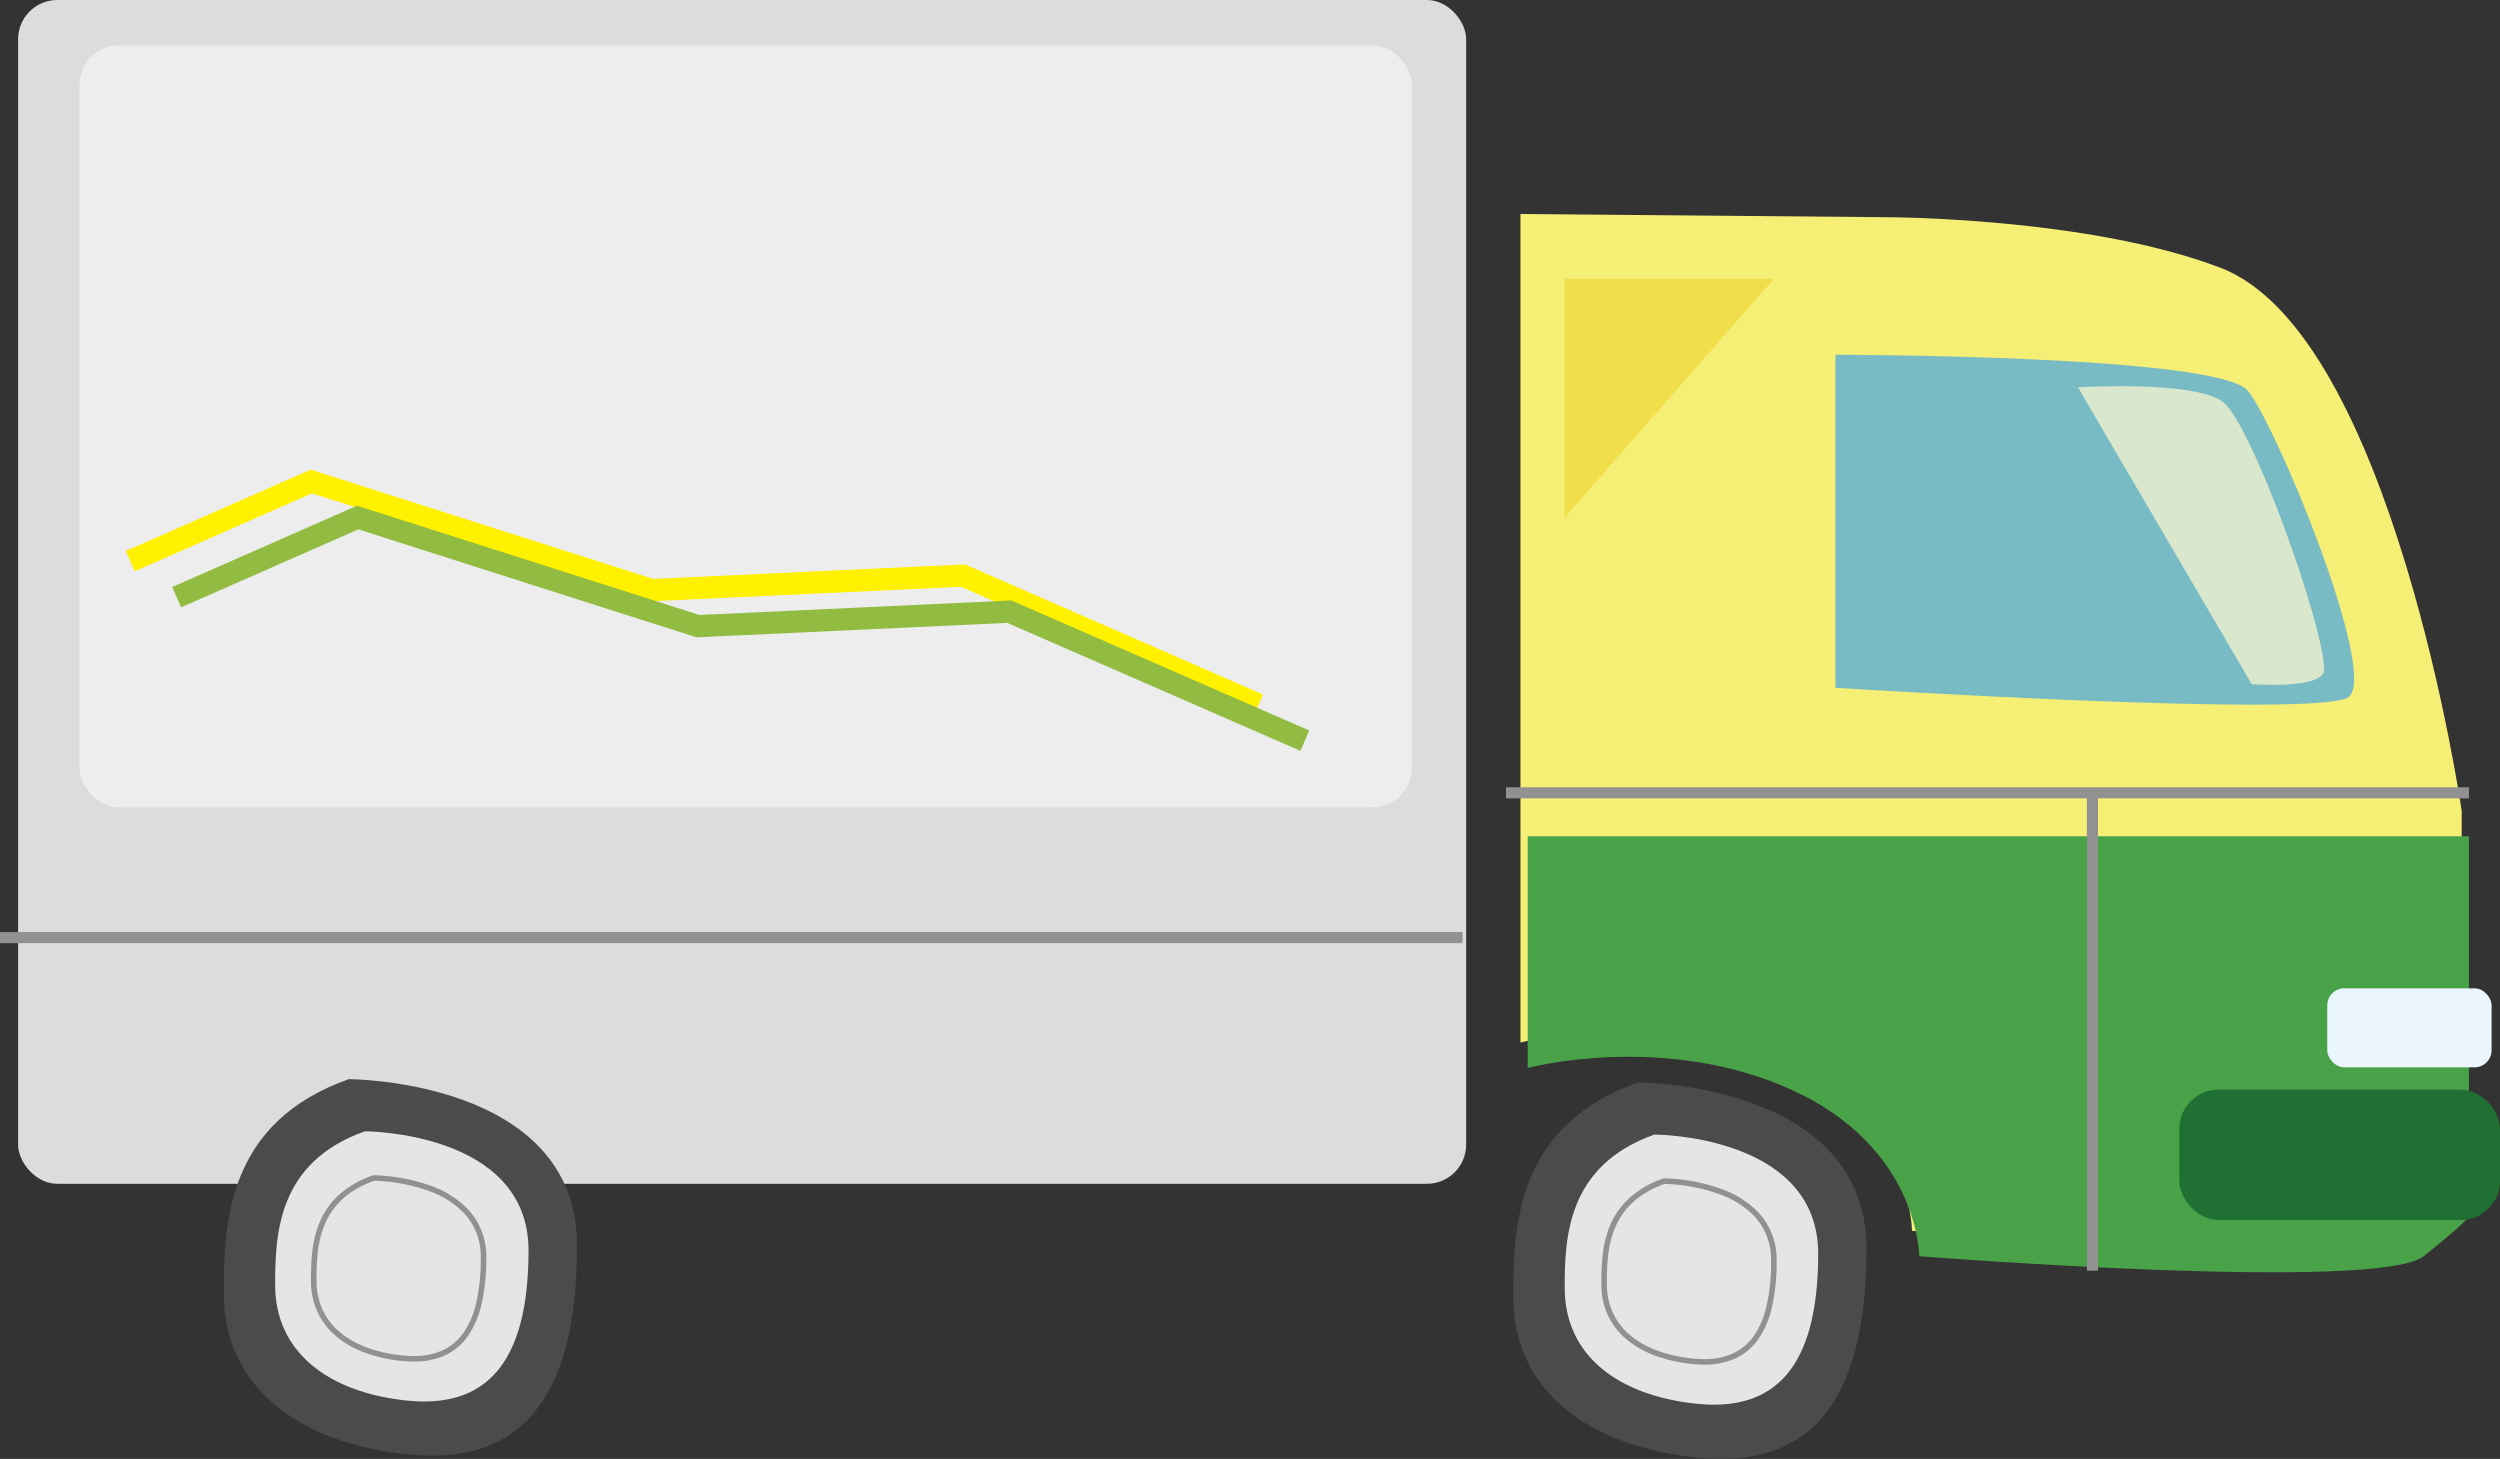
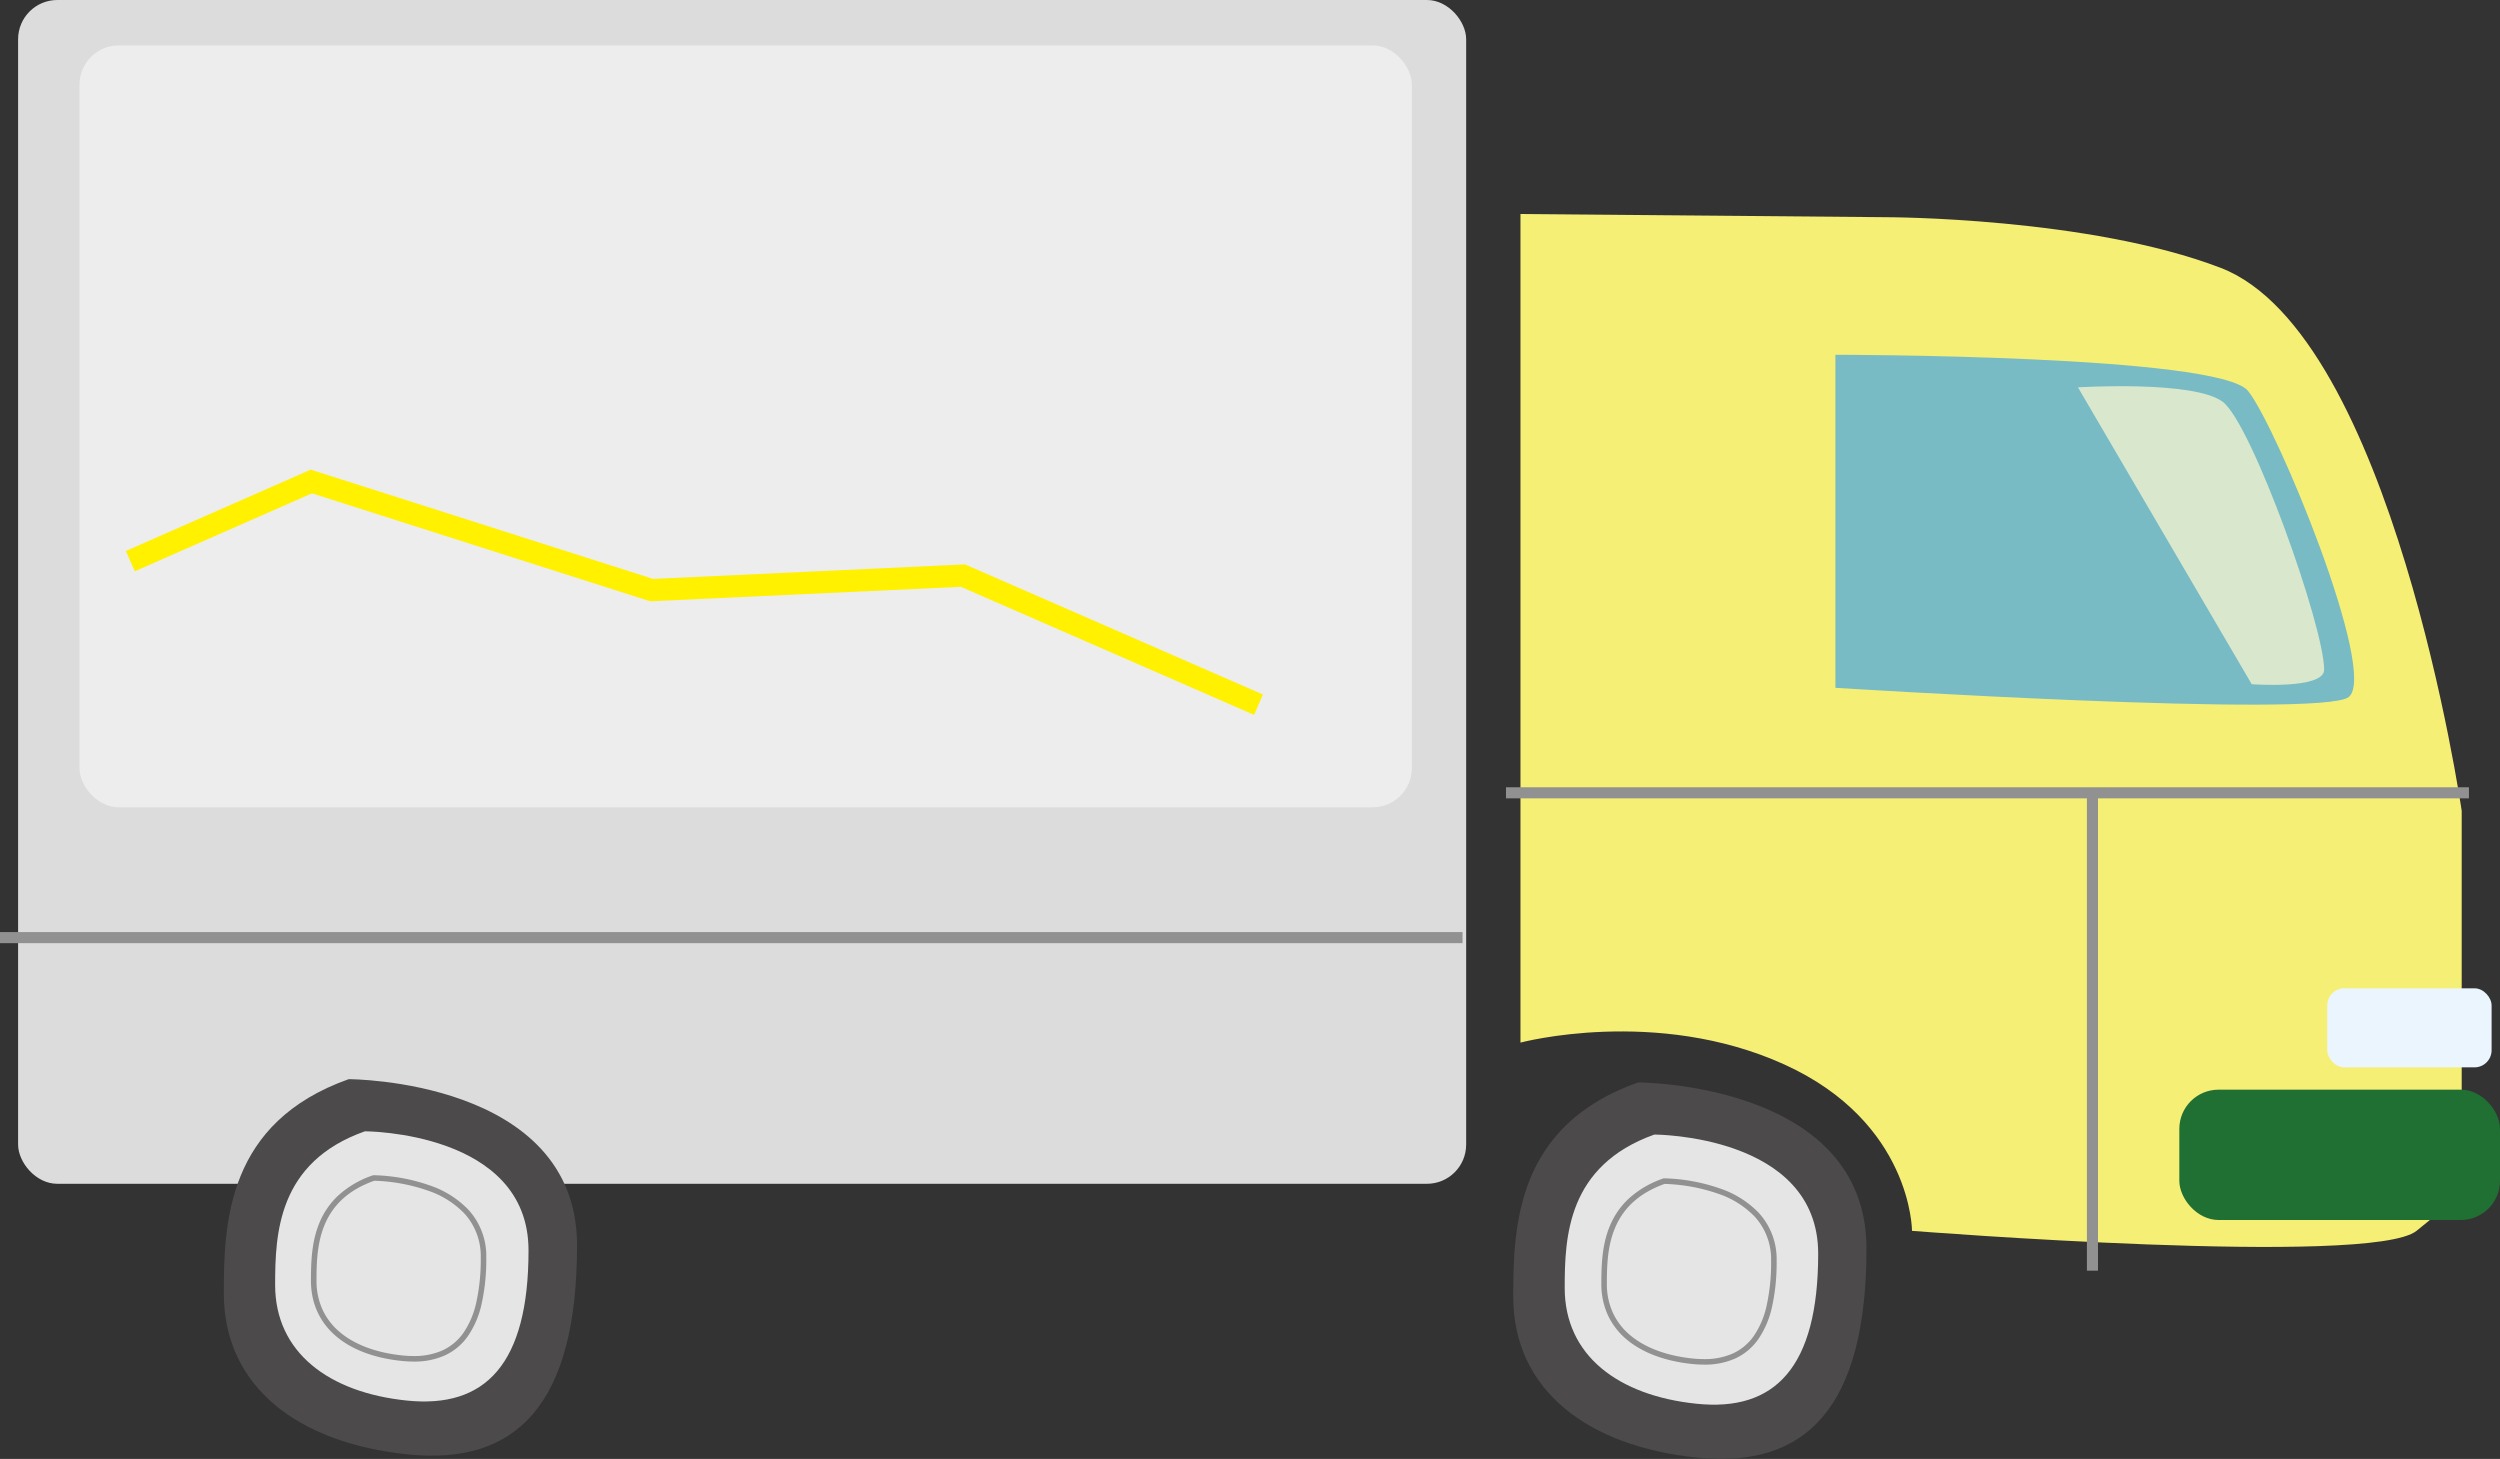
<svg xmlns="http://www.w3.org/2000/svg" id="car1" width="450.739" height="263.035" viewBox="0 0 450.739 263.035">
  <rect x="0" y="0" width="450.739" height="263.035" fill="#333333" stroke="none" />
  <defs>
    <style>
      .cls-1 {
        fill: #f6ef76;
      }

      .cls-2 {
        fill: #dcdcdc;
      }

      .cls-3 {
        fill: #78bbc4;
      }

      .cls-4 {
        fill: #49a248;
      }

      .cls-5 {
        fill: #ededed;
      }

      .cls-6 {
        fill: #206f33;
      }

      .cls-7 {
        fill: #ebf5fd;
      }

      .cls-8 {
        fill: #4c4a4a;
      }

      .cls-9 {
        fill: #e5e5e6;
      }

      .cls-10 {
        fill: #fff100;
      }

      .cls-11 {
        fill: #91bc41;
      }

      .cls-12 {
        fill: #d9e8cd;
      }

      .cls-13 {
        fill: #919191;
      }

      .cls-14 {
        fill: #f0df4a;
      }
    </style>
  </defs>
  <g id="レイヤー_1" data-name="レイヤー 1">
    <path id="パス_1757" data-name="パス 1757" class="cls-1" d="M275.922,30.134s36.551,0,60.335,9.138c30.977,11.905,43.443,97.9,43.443,97.9V205.71s0,.653-8.146,7.18-90.96,0-90.96,0,0-19.581-23.079-30.024S210,178.949,210,178.949V29.56Z" transform="translate(64.133 9.027)" />
    <rect id="長方形_540" data-name="長方形 540" class="cls-2" width="261.079" height="213.432" rx="7.07" transform="translate(3.264)" />
    <path id="パス_1758" data-name="パス 1758" class="cls-3" d="M346.052,110.706c5.352-4.269-12.923-48.652-18.145-55.179S253.5,49,253.5,49v60.048S341.2,114.583,346.052,110.706Z" transform="translate(77.417 14.964)" />
-     <path id="パス_1759" data-name="パス 1759" class="cls-4" d="M380.7,115.5v68.533s0,.653-8.146,7.18-90.96,0-90.96,0,0-19.581-23.079-30.024S211,157.273,211,157.273V115.5Z" transform="translate(64.438 35.273)" />
    <rect id="長方形_541" data-name="長方形 541" class="cls-5" width="240.218" height="137.367" rx="7.07" transform="translate(14.333 8.185)" />
    <rect id="長方形_542" data-name="長方形 542" class="cls-6" width="57.816" height="23.497" rx="7.07" transform="translate(392.923 196.462)" />
    <rect id="長方形_543" data-name="長方形 543" class="cls-7" width="29.632" height="14.255" rx="3.09" transform="translate(419.593 178.186)" />
    <path id="パス_1760" data-name="パス 1760" class="cls-8" d="M231.518,149.5s41.172,0,41.172,29.946c0,28.719-10.939,39.723-30.559,37.7S209,205.044,209,188.1C209,175.229,209.64,157.215,231.518,149.5Z" transform="translate(63.827 45.656)" />
    <path id="パス_1761" data-name="パス 1761" class="cls-9" d="M232.271,156.7s29.541,0,29.541,21.487c0,20.573-7.832,28.51-21.931,27.048s-23.771-8.681-23.771-20.886C216.11,175.171,216.567,162.313,232.271,156.7Z" transform="translate(65.999 47.855)" />
    <path id="パス_1762" data-name="パス 1762" class="cls-8" d="M53.428,149.05S94.6,149.05,94.6,179c0,28.719-10.926,39.736-30.559,37.7S30.91,204.594,30.91,187.65C30.91,174.792,31.55,156.817,53.428,149.05Z" transform="translate(9.44 45.519)" />
    <path id="パス_1763" data-name="パス 1763" class="cls-9" d="M54.187,156.25s29.5,0,29.5,21.487c0,20.573-7.832,28.51-21.931,27.061S38,196.1,38,183.95C38,174.721,38.483,161.8,54.187,156.25Z" transform="translate(11.605 47.718)" />
    <path id="パス_1764" data-name="パス 1764" class="cls-10" d="M220.606,108.578,167.747,85.49,111.722,88.1,50.748,68.635,18.805,82.69l-1.611-3.661L50.522,64.365l61.732,19.7,56.239-2.616.428.187,53.286,23.275Z" transform="translate(5.497 20.309)" />
-     <path id="パス_1765" data-name="パス 1765" class="cls-11" d="M227.006,113.545,174.147,90.47l-56.025,2.606L57.148,73.615,25.205,87.67l-1.611-3.661L56.922,69.345l61.732,19.7,56.239-2.616,53.713,23.449Z" transform="translate(7.452 21.83)" />
    <path id="パス_1766" data-name="パス 1766" class="cls-12" d="M287,53.549l31.329,53.521s13.054.979,13.054-2.611c0-7.832-13.054-44.383-18.276-48.3S287,53.549,287,53.549Z" transform="translate(87.648 16.29)" />
    <path id="パス_1767" data-name="パス 1767" class="cls-13" d="M232.285,162.63h.086a32.852,32.852,0,0,1,10.065,1.825,17.4,17.4,0,0,1,7,4.395,12.349,12.349,0,0,1,3.224,8.64,36.778,36.778,0,0,1-.836,8.333,16.478,16.478,0,0,1-2.5,5.847,10.382,10.382,0,0,1-4.142,3.448,13.4,13.4,0,0,1-5.6,1.1,21.067,21.067,0,0,1-2.156-.116c-4.875-.5-8.949-2.027-11.782-4.4a12.684,12.684,0,0,1-3.388-4.357,13.342,13.342,0,0,1-1.2-5.691c0-3.385.116-6.973,1.5-10.357a14.1,14.1,0,0,1,3.345-4.921,17.664,17.664,0,0,1,6.306-3.717Zm7.295,32.591a12.409,12.409,0,0,0,5.188-1.014,9.394,9.394,0,0,0,3.746-3.121,15.494,15.494,0,0,0,2.339-5.494,35.792,35.792,0,0,0,.809-8.1,11.379,11.379,0,0,0-2.96-7.963,16.417,16.417,0,0,0-6.605-4.131,32.459,32.459,0,0,0-9.64-1.764c-4.485,1.616-7.422,4.249-8.978,8.045-1.318,3.215-1.428,6.692-1.428,9.978a12.351,12.351,0,0,0,1.111,5.268,11.691,11.691,0,0,0,3.125,4.014c2.679,2.248,6.567,3.692,11.242,4.176A20.061,20.061,0,0,0,239.58,195.221Z" transform="translate(67.66 49.819)" />
    <path id="パス_1768" data-name="パス 1768" class="cls-13" d="M54.066,162.2h.086a32.852,32.852,0,0,1,10.065,1.825,17.4,17.4,0,0,1,7,4.395,12.349,12.349,0,0,1,3.224,8.64A36.765,36.765,0,0,1,73.6,185.4a16.472,16.472,0,0,1-2.5,5.85,10.394,10.394,0,0,1-4.149,3.448,13.437,13.437,0,0,1-5.614,1.1,21.118,21.118,0,0,1-2.132-.113c-10.254-1.047-16.375-6.454-16.375-14.465,0-3.39.116-6.983,1.5-10.371a14.062,14.062,0,0,1,3.346-4.923,17.533,17.533,0,0,1,6.307-3.7Zm7.271,32.6a12.452,12.452,0,0,0,5.2-1.014,9.406,9.406,0,0,0,3.753-3.122,15.489,15.489,0,0,0,2.343-5.5,35.78,35.78,0,0,0,.811-8.109,11.379,11.379,0,0,0-2.96-7.963,16.417,16.417,0,0,0-6.605-4.131,32.459,32.459,0,0,0-9.641-1.764c-4.484,1.6-7.421,4.227-8.977,8.03-1.318,3.22-1.428,6.7-1.428,9.993a12.375,12.375,0,0,0,1.111,5.272,11.719,11.719,0,0,0,3.125,4.022c2.683,2.256,6.57,3.7,11.241,4.177A20.112,20.112,0,0,0,61.337,194.8Z" transform="translate(13.233 49.687)" />
-     <path id="パス_1769" data-name="パス 1769" class="cls-14" d="M216.11,38.51V81.549L253.823,38.51Z" transform="translate(65.999 11.761)" />
    <path id="線_3" data-name="線 3" class="cls-13" d="M173.617,1H0V-1H173.617Z" transform="translate(271.522 142.941)" />
    <path id="線_4" data-name="線 4" class="cls-13" d="M263.689,1H0V-1H263.689Z" transform="translate(0 169.048)" />
    <path id="線_5" data-name="線 5" class="cls-13" d="M1,86.156H-1V0H1Z" transform="translate(377.259 142.941)" />
  </g>
</svg>